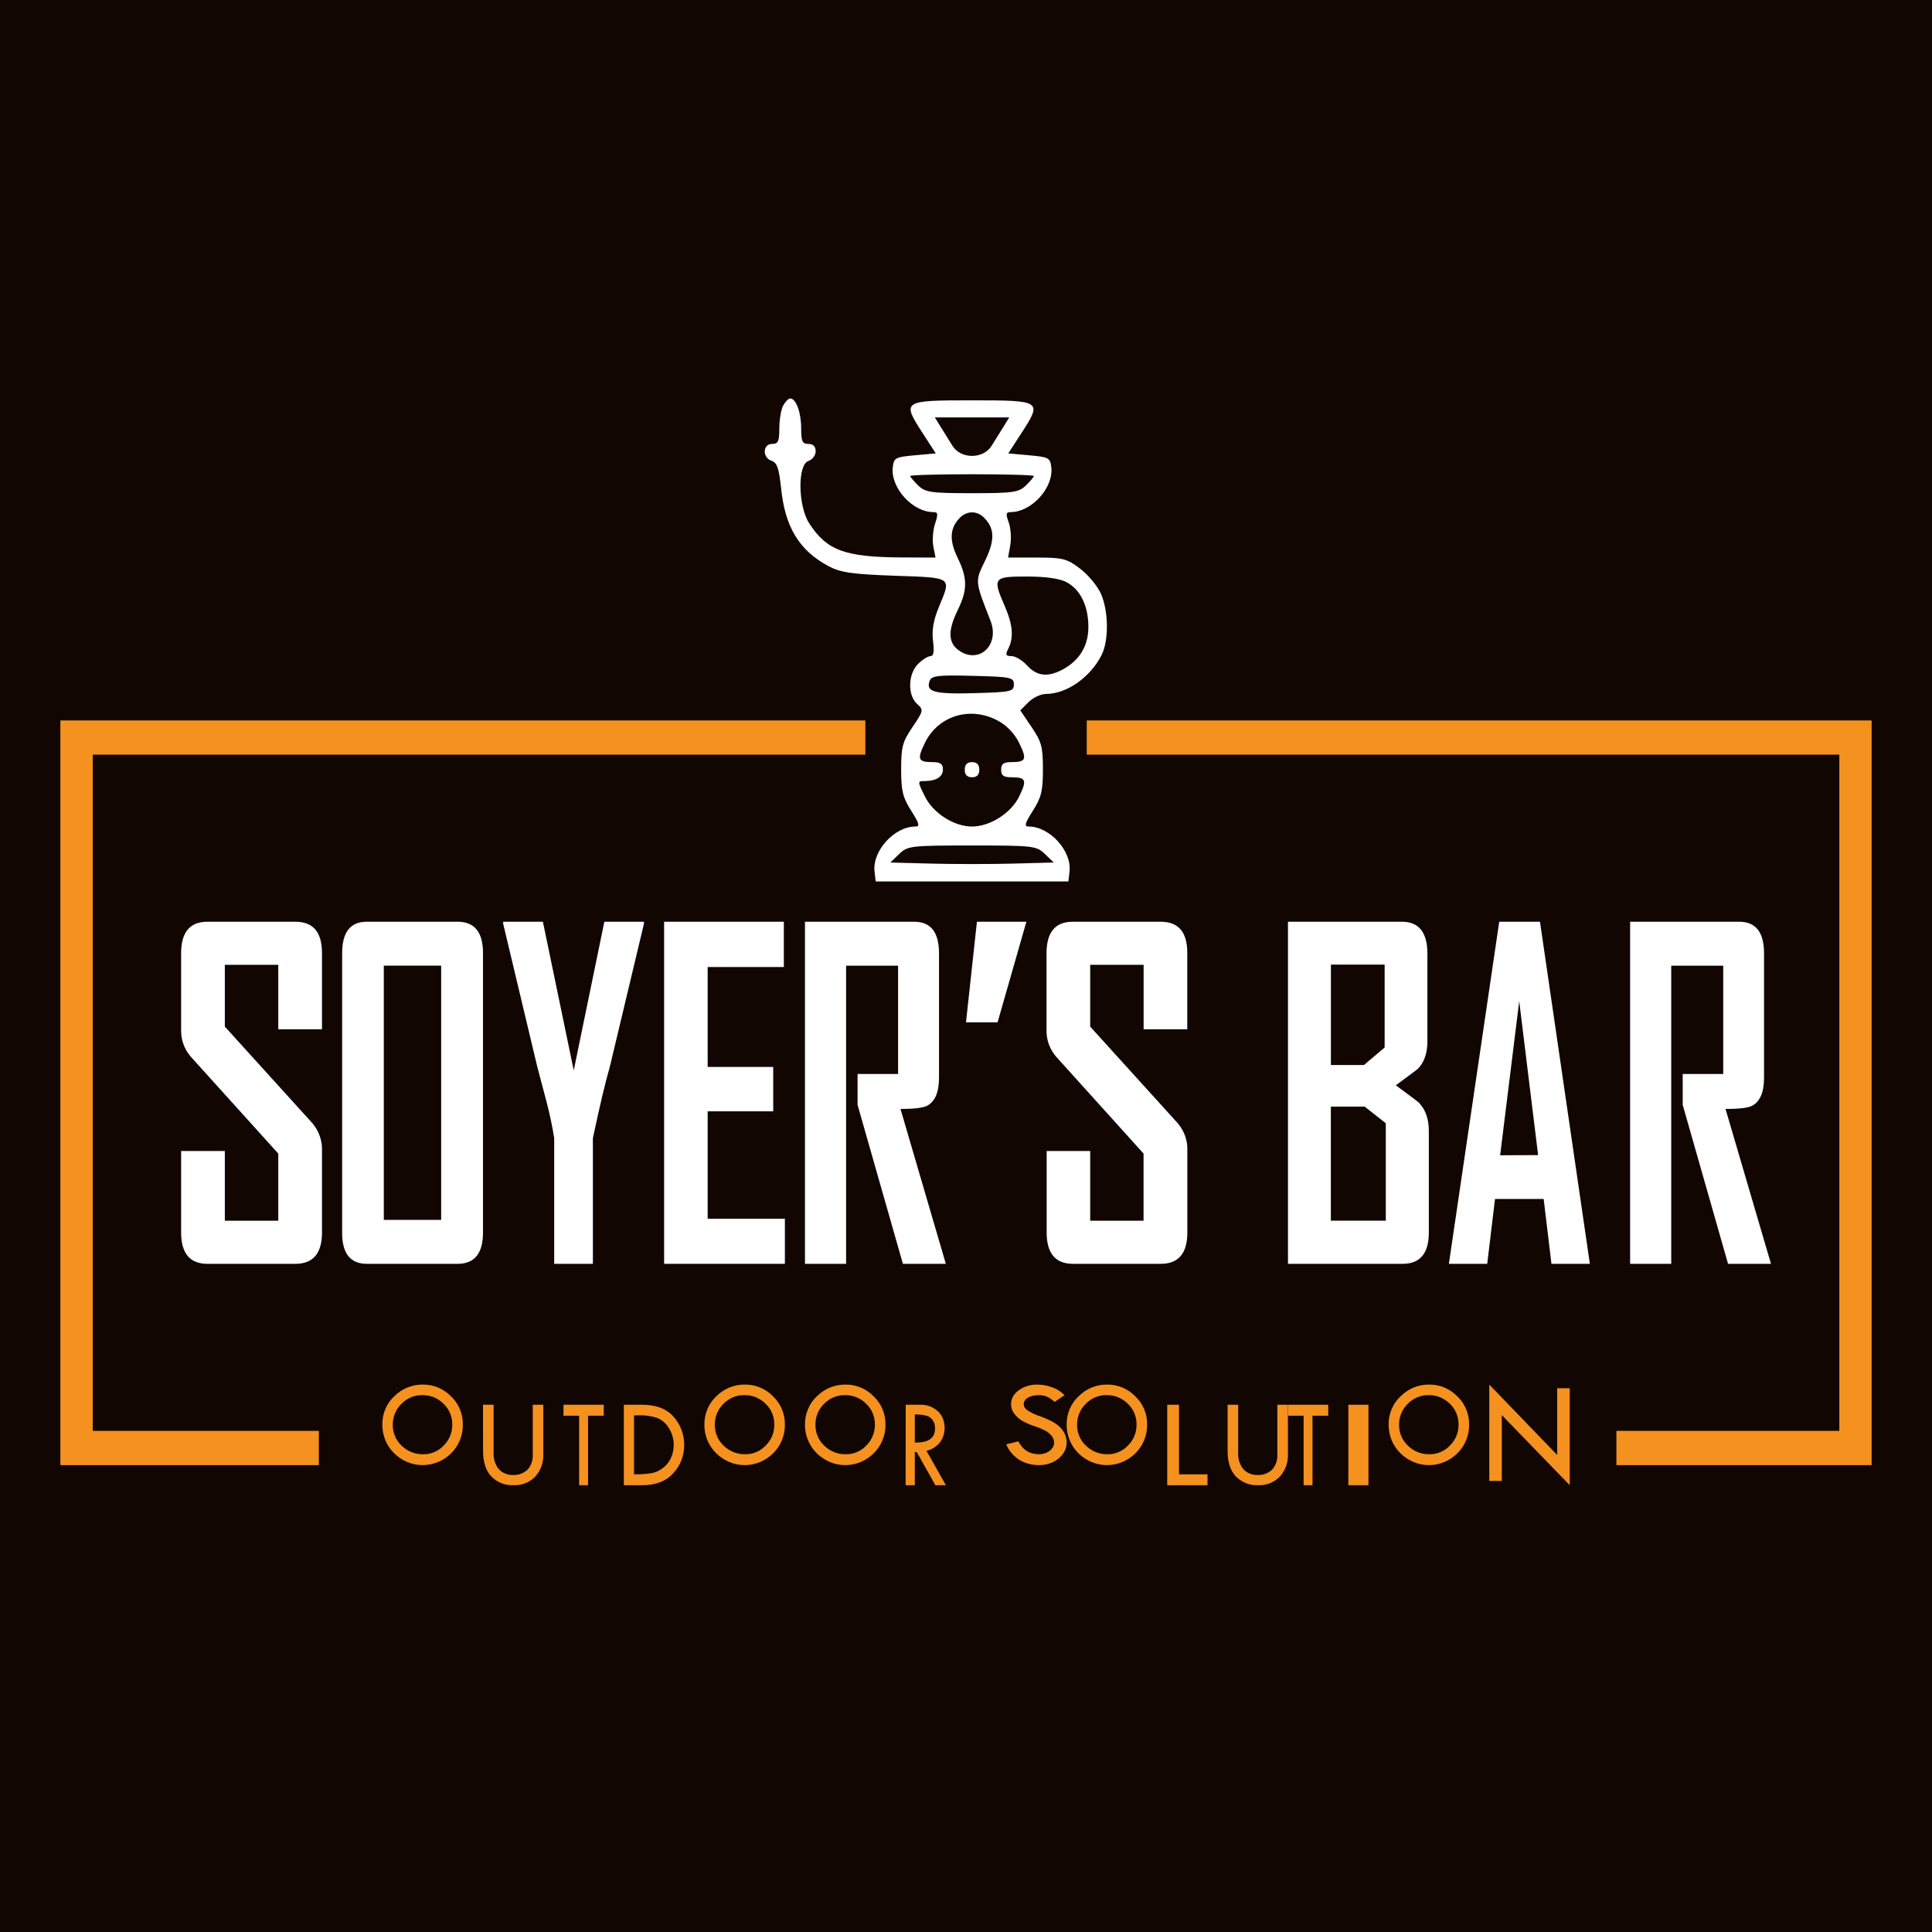
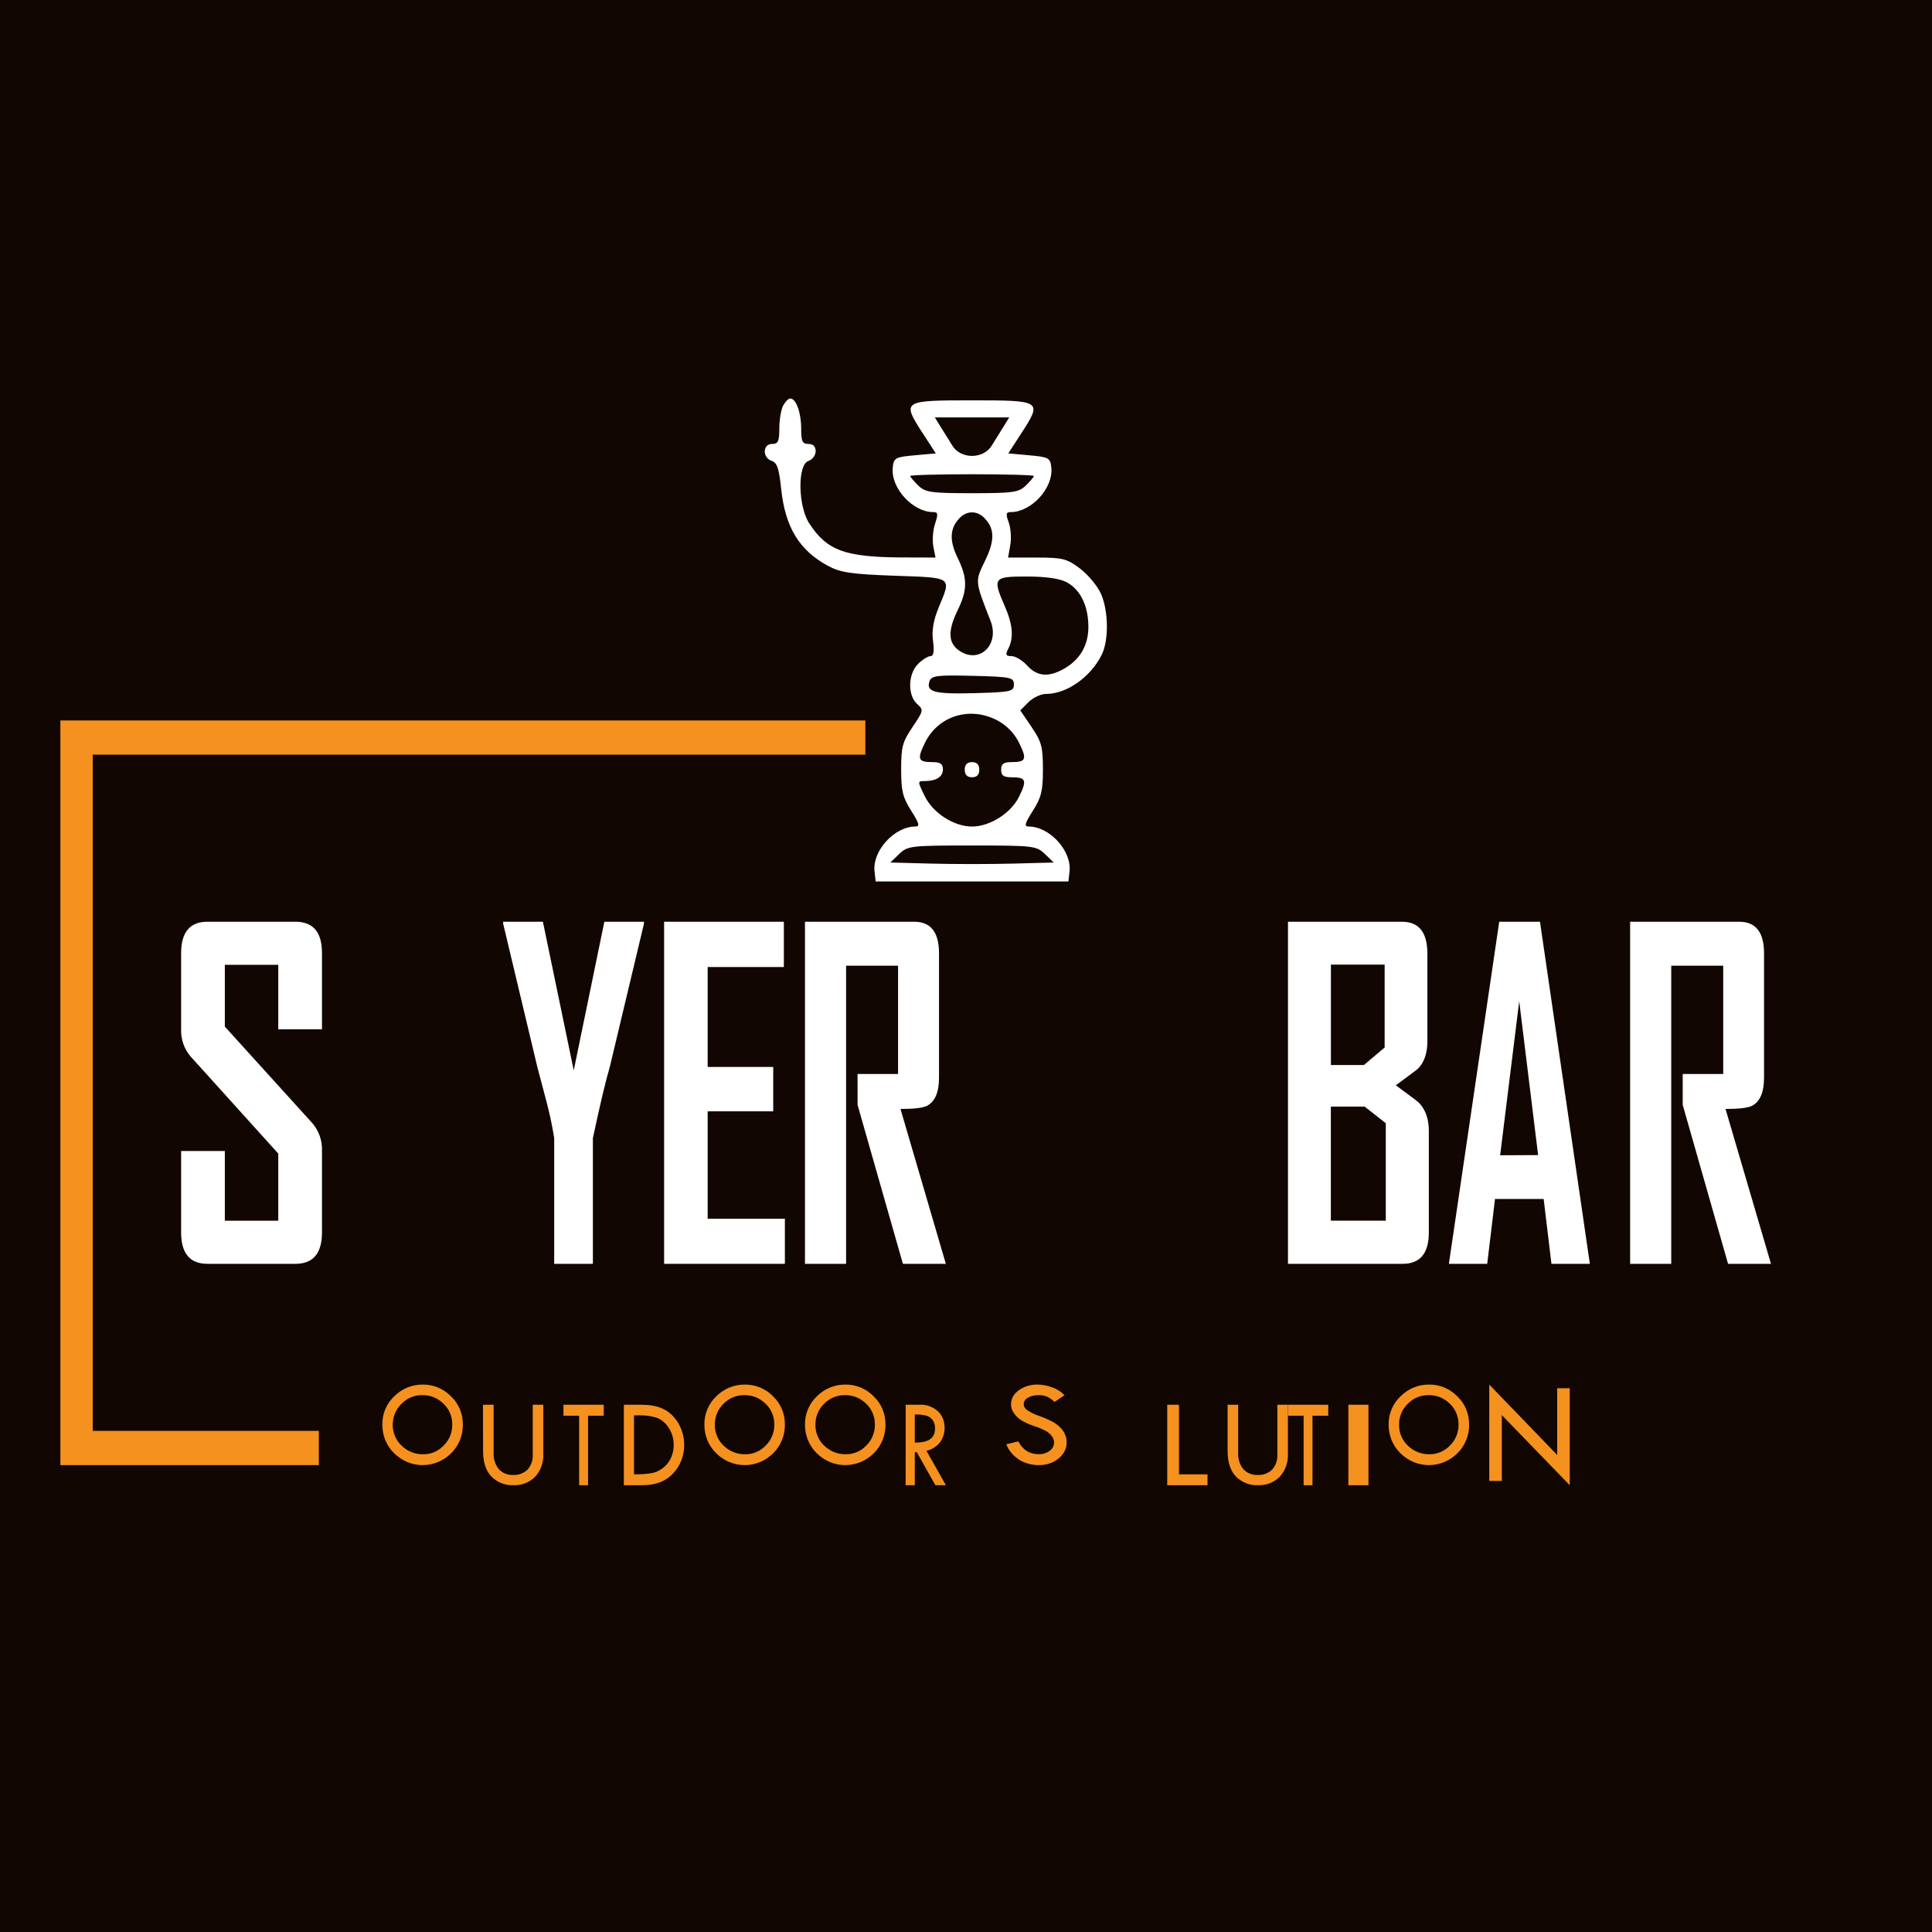
<svg xmlns="http://www.w3.org/2000/svg" width="32" height="32" viewBox="0 0 32 32" fill="none">
  <rect width="32" height="32" fill="#120602" />
  <g clip-path="url(#clip0_730_29)">
    <path d="M1 11.933V24.267H5.281V23.7H1.536V12.5H14.333V11.933H1Z" fill="#F5911E" />
-     <path d="M18 11.933V12.5H30.465V23.7H26.773V24.267H31V11.933H18Z" fill="#F5911E" />
    <path d="M6.333 23.591C6.332 23.503 6.349 23.417 6.383 23.337C6.417 23.257 6.468 23.185 6.53 23.127C6.593 23.064 6.668 23.014 6.749 22.981C6.83 22.948 6.917 22.932 7.005 22.933C7.091 22.932 7.177 22.949 7.257 22.982C7.337 23.016 7.409 23.065 7.471 23.128C7.533 23.187 7.582 23.258 7.616 23.338C7.65 23.418 7.667 23.504 7.666 23.591C7.668 23.68 7.652 23.769 7.618 23.852C7.585 23.934 7.536 24.008 7.473 24.07C7.346 24.196 7.176 24.267 7 24.267C6.824 24.267 6.655 24.196 6.528 24.07C6.465 24.009 6.415 23.934 6.381 23.852C6.348 23.769 6.332 23.68 6.333 23.591ZM7.491 23.599C7.492 23.533 7.48 23.468 7.455 23.408C7.43 23.348 7.393 23.294 7.346 23.25C7.299 23.203 7.244 23.167 7.183 23.142C7.122 23.118 7.057 23.106 6.992 23.108C6.928 23.107 6.865 23.119 6.806 23.144C6.747 23.169 6.693 23.206 6.649 23.252C6.603 23.297 6.566 23.35 6.542 23.41C6.517 23.47 6.505 23.534 6.505 23.599C6.505 23.664 6.517 23.729 6.543 23.788C6.568 23.848 6.605 23.902 6.652 23.945C6.749 24.04 6.878 24.09 7.011 24.087C7.074 24.088 7.136 24.075 7.194 24.051C7.252 24.026 7.305 23.989 7.349 23.942C7.394 23.898 7.43 23.845 7.454 23.786C7.479 23.727 7.491 23.663 7.491 23.599Z" fill="#F5911E" />
    <path d="M8 23.267H8.176V24.06C8.17 24.159 8.2 24.256 8.261 24.333C8.291 24.366 8.328 24.392 8.37 24.408C8.411 24.425 8.455 24.432 8.5 24.43C8.543 24.432 8.587 24.426 8.628 24.41C8.67 24.395 8.707 24.371 8.739 24.341C8.769 24.307 8.792 24.267 8.806 24.224C8.821 24.181 8.827 24.136 8.824 24.091V23.267H8.999V24.079C9.006 24.218 8.958 24.354 8.865 24.458C8.818 24.506 8.762 24.543 8.7 24.567C8.639 24.591 8.572 24.602 8.506 24.599C8.438 24.603 8.371 24.592 8.307 24.567C8.244 24.542 8.187 24.504 8.139 24.456C8.047 24.36 8.001 24.218 8.001 24.031L8 23.267Z" fill="#F5911E" />
    <path d="M9.333 23.267H10V23.449H9.74V24.6H9.592V23.449H9.333V23.267Z" fill="#F5911E" />
    <path d="M10.333 23.267H10.632C10.868 23.267 11.045 23.334 11.16 23.47C11.271 23.594 11.333 23.761 11.333 23.934C11.333 24.02 11.317 24.105 11.287 24.185C11.256 24.265 11.211 24.337 11.154 24.398C11.035 24.533 10.861 24.6 10.634 24.6H10.333V23.267ZM10.501 23.444V24.419H10.511C10.605 24.421 10.7 24.415 10.793 24.4C10.858 24.388 10.919 24.36 10.973 24.32C11.03 24.279 11.077 24.223 11.109 24.157C11.146 24.078 11.163 23.989 11.158 23.901C11.153 23.812 11.125 23.727 11.079 23.654C11.033 23.577 10.966 23.519 10.887 23.486C10.79 23.454 10.688 23.439 10.586 23.442L10.501 23.444Z" fill="#F5911E" />
    <path d="M11.667 23.591C11.666 23.503 11.684 23.417 11.718 23.337C11.752 23.257 11.802 23.185 11.864 23.127C11.927 23.064 12.002 23.014 12.083 22.981C12.164 22.948 12.251 22.932 12.339 22.933C12.425 22.932 12.511 22.949 12.591 22.982C12.671 23.016 12.744 23.065 12.805 23.128C12.867 23.187 12.916 23.258 12.95 23.338C12.984 23.418 13.001 23.504 13 23.591C13.002 23.68 12.986 23.769 12.952 23.851C12.919 23.934 12.87 24.008 12.807 24.07C12.68 24.196 12.511 24.267 12.335 24.267C12.158 24.267 11.989 24.196 11.862 24.07C11.799 24.008 11.749 23.934 11.715 23.852C11.682 23.769 11.665 23.68 11.667 23.591ZM12.825 23.599C12.826 23.533 12.814 23.468 12.789 23.408C12.764 23.348 12.727 23.294 12.68 23.25C12.633 23.203 12.578 23.167 12.517 23.142C12.456 23.118 12.391 23.106 12.326 23.108C12.262 23.107 12.199 23.119 12.14 23.144C12.081 23.169 12.027 23.206 11.982 23.252C11.937 23.297 11.9 23.35 11.876 23.41C11.851 23.47 11.839 23.534 11.84 23.599C11.839 23.664 11.852 23.729 11.877 23.788C11.902 23.848 11.94 23.902 11.986 23.945C12.084 24.04 12.213 24.09 12.346 24.087C12.408 24.088 12.471 24.075 12.529 24.05C12.586 24.026 12.639 23.989 12.683 23.942C12.728 23.898 12.764 23.845 12.789 23.786C12.813 23.727 12.825 23.663 12.825 23.599Z" fill="#F5911E" />
    <path d="M13.333 23.591C13.332 23.503 13.35 23.417 13.384 23.337C13.418 23.257 13.468 23.185 13.53 23.127C13.593 23.064 13.668 23.014 13.749 22.981C13.831 22.948 13.917 22.932 14.005 22.933C14.091 22.932 14.177 22.949 14.257 22.982C14.337 23.016 14.41 23.065 14.471 23.128C14.533 23.187 14.582 23.258 14.616 23.338C14.65 23.418 14.667 23.504 14.666 23.591C14.668 23.68 14.652 23.769 14.618 23.851C14.585 23.934 14.536 24.008 14.473 24.07C14.346 24.196 14.177 24.267 14.001 24.267C13.824 24.267 13.655 24.196 13.528 24.07C13.465 24.008 13.415 23.934 13.382 23.852C13.348 23.769 13.332 23.68 13.333 23.591ZM14.491 23.599C14.492 23.533 14.48 23.468 14.455 23.408C14.43 23.348 14.393 23.294 14.346 23.25C14.299 23.203 14.244 23.167 14.183 23.142C14.122 23.118 14.057 23.106 13.992 23.108C13.928 23.107 13.865 23.119 13.806 23.144C13.747 23.169 13.693 23.206 13.649 23.252C13.603 23.297 13.566 23.35 13.542 23.41C13.517 23.47 13.505 23.534 13.506 23.599C13.505 23.664 13.518 23.729 13.543 23.788C13.568 23.848 13.606 23.902 13.652 23.945C13.75 24.04 13.879 24.09 14.012 24.087C14.074 24.088 14.137 24.075 14.195 24.05C14.252 24.026 14.305 23.989 14.349 23.942C14.394 23.898 14.43 23.845 14.454 23.786C14.479 23.727 14.491 23.663 14.491 23.599Z" fill="#F5911E" />
    <path d="M15.001 23.267H15.241C15.346 23.262 15.449 23.3 15.533 23.374C15.569 23.406 15.597 23.448 15.617 23.495C15.636 23.543 15.646 23.596 15.646 23.649C15.646 23.736 15.62 23.82 15.572 23.886C15.511 23.962 15.431 24.012 15.345 24.03L15.667 24.6H15.493L15.185 24.052H15.152V24.6H15L15.001 23.267ZM15.152 23.428V23.893C15.376 23.898 15.487 23.821 15.487 23.66C15.489 23.609 15.475 23.56 15.448 23.521C15.421 23.484 15.384 23.459 15.344 23.448C15.281 23.433 15.216 23.426 15.152 23.428Z" fill="#F5911E" />
    <path d="M17.631 23.109L17.468 23.22C17.433 23.188 17.394 23.16 17.351 23.137C17.305 23.116 17.252 23.106 17.2 23.109C17.137 23.107 17.076 23.121 17.024 23.151C17.003 23.162 16.986 23.178 16.974 23.197C16.962 23.216 16.956 23.237 16.956 23.258C16.957 23.277 16.962 23.297 16.973 23.314C16.983 23.331 16.998 23.346 17.016 23.358C17.077 23.398 17.144 23.43 17.216 23.454C17.293 23.481 17.366 23.513 17.437 23.55C17.486 23.578 17.529 23.611 17.567 23.649C17.599 23.683 17.625 23.722 17.642 23.763C17.659 23.804 17.667 23.847 17.667 23.89C17.668 23.94 17.656 23.99 17.633 24.036C17.61 24.081 17.576 24.123 17.534 24.157C17.491 24.192 17.441 24.221 17.385 24.239C17.33 24.258 17.27 24.267 17.211 24.267C17.094 24.268 16.98 24.238 16.885 24.181C16.783 24.115 16.707 24.025 16.667 23.922L16.867 23.874C16.941 24.015 17.053 24.086 17.204 24.086C17.271 24.088 17.336 24.068 17.386 24.03C17.41 24.012 17.428 23.991 17.441 23.966C17.454 23.942 17.46 23.915 17.459 23.889C17.458 23.852 17.445 23.817 17.421 23.786C17.396 23.753 17.364 23.725 17.326 23.703C17.269 23.672 17.209 23.647 17.146 23.626C17.08 23.605 17.016 23.578 16.956 23.547C16.912 23.524 16.873 23.495 16.84 23.462C16.81 23.432 16.786 23.399 16.769 23.363C16.754 23.329 16.746 23.294 16.746 23.258C16.746 23.214 16.757 23.171 16.779 23.131C16.801 23.091 16.833 23.056 16.873 23.028C16.959 22.965 17.069 22.931 17.182 22.933C17.266 22.934 17.349 22.949 17.426 22.978C17.507 23.006 17.577 23.051 17.631 23.109Z" fill="#F5911E" />
-     <path d="M17.667 23.591C17.666 23.503 17.684 23.417 17.718 23.337C17.752 23.257 17.802 23.185 17.865 23.127C17.927 23.064 18.002 23.014 18.083 22.981C18.164 22.948 18.251 22.932 18.339 22.933C18.425 22.932 18.511 22.949 18.591 22.982C18.671 23.016 18.743 23.065 18.805 23.128C18.867 23.187 18.916 23.258 18.95 23.338C18.984 23.418 19.001 23.504 19 23.591C19.002 23.68 18.985 23.769 18.952 23.851C18.919 23.934 18.869 24.008 18.807 24.07C18.68 24.196 18.511 24.267 18.334 24.267C18.158 24.267 17.989 24.196 17.861 24.07C17.799 24.008 17.749 23.934 17.716 23.852C17.682 23.769 17.666 23.68 17.667 23.591ZM18.825 23.599C18.826 23.533 18.814 23.468 18.789 23.408C18.764 23.348 18.727 23.294 18.68 23.25C18.633 23.203 18.578 23.167 18.517 23.142C18.456 23.118 18.391 23.106 18.325 23.108C18.262 23.107 18.199 23.119 18.14 23.144C18.081 23.169 18.028 23.206 17.983 23.252C17.937 23.297 17.901 23.35 17.876 23.41C17.851 23.469 17.839 23.534 17.84 23.599C17.839 23.664 17.852 23.729 17.877 23.788C17.902 23.848 17.939 23.902 17.986 23.945C18.084 24.04 18.212 24.09 18.346 24.087C18.408 24.088 18.47 24.075 18.528 24.05C18.586 24.026 18.639 23.989 18.683 23.942C18.728 23.898 18.764 23.845 18.788 23.786C18.813 23.727 18.825 23.663 18.825 23.599Z" fill="#F5911E" />
    <path d="M19.333 23.267H19.528V24.42H20V24.6H19.333V23.267Z" fill="#F5911E" />
    <path d="M20.333 23.267H20.508V24.06C20.502 24.159 20.532 24.256 20.593 24.333C20.623 24.366 20.66 24.392 20.702 24.408C20.743 24.425 20.788 24.432 20.832 24.43C20.876 24.432 20.92 24.426 20.961 24.41C21.002 24.395 21.04 24.371 21.071 24.341C21.101 24.307 21.124 24.267 21.139 24.224C21.153 24.181 21.159 24.136 21.157 24.091V23.267H21.332V24.079C21.339 24.218 21.291 24.354 21.198 24.458C21.151 24.505 21.095 24.543 21.033 24.567C20.971 24.591 20.905 24.602 20.838 24.599C20.77 24.603 20.703 24.592 20.64 24.567C20.576 24.542 20.519 24.504 20.471 24.456C20.379 24.36 20.333 24.218 20.333 24.031V23.267Z" fill="#F5911E" />
    <path d="M21.333 23.267H22V23.449H21.739V24.6H21.592V23.449H21.333V23.267Z" fill="#F5911E" />
    <path d="M22.333 23.267H22.666V24.6H22.333V23.267Z" fill="#F5911E" />
    <path d="M23 23.591C22.999 23.503 23.017 23.417 23.051 23.337C23.085 23.257 23.135 23.185 23.198 23.127C23.261 23.064 23.335 23.014 23.416 22.981C23.497 22.948 23.584 22.932 23.672 22.933C23.758 22.932 23.844 22.949 23.924 22.982C24.004 23.016 24.076 23.065 24.138 23.128C24.2 23.187 24.249 23.258 24.283 23.338C24.317 23.418 24.334 23.504 24.333 23.591C24.335 23.68 24.319 23.769 24.285 23.851C24.252 23.934 24.203 24.008 24.14 24.07C24.013 24.196 23.843 24.267 23.667 24.267C23.491 24.267 23.322 24.196 23.195 24.07C23.132 24.008 23.082 23.934 23.049 23.852C23.015 23.769 22.999 23.68 23 23.591ZM24.158 23.599C24.159 23.533 24.147 23.468 24.122 23.408C24.097 23.348 24.06 23.294 24.014 23.25C23.966 23.203 23.91 23.167 23.85 23.142C23.789 23.118 23.724 23.106 23.658 23.108C23.595 23.107 23.532 23.119 23.473 23.144C23.414 23.169 23.361 23.206 23.316 23.252C23.27 23.297 23.234 23.35 23.209 23.41C23.184 23.469 23.172 23.534 23.173 23.599C23.172 23.664 23.184 23.729 23.21 23.788C23.235 23.848 23.273 23.902 23.319 23.945C23.416 24.04 23.546 24.09 23.678 24.087C23.741 24.088 23.803 24.075 23.861 24.05C23.919 24.026 23.972 23.989 24.016 23.942C24.061 23.898 24.097 23.845 24.122 23.786C24.146 23.727 24.158 23.663 24.158 23.599Z" fill="#F5911E" />
    <path d="M24.667 22.933L25.792 24.099V22.994H26V24.6L24.875 23.439V24.529H24.667V22.933Z" fill="#F5911E" />
    <path d="M5.333 20.414C5.333 20.76 5.186 20.933 4.893 20.933H3.437C3.146 20.933 3 20.76 3 20.414V19.064H3.724V20.219H4.609V19.107L3.158 17.5C3.05 17.375 2.994 17.213 3 17.048V15.788C3 15.44 3.146 15.266 3.437 15.267H4.893C5.186 15.267 5.332 15.438 5.333 15.781V17.048H4.609V15.98H3.724V17.004L5.175 18.605C5.284 18.733 5.34 18.897 5.333 19.064V20.414Z" fill="white" />
-     <path d="M8 20.414C8 20.76 7.86 20.933 7.58 20.933H6.076C5.802 20.933 5.665 20.76 5.667 20.414V15.788C5.667 15.44 5.803 15.266 6.076 15.267H7.58C7.86 15.267 8.001 15.441 8 15.788V20.414ZM7.307 20.205V15.994H6.357V20.205H7.307Z" fill="white" />
    <path d="M10.666 15.299L10.101 17.668C10.032 17.902 9.938 18.296 9.82 18.852V20.933H9.179V18.849C9.147 18.648 9.105 18.448 9.053 18.252C8.957 17.892 8.905 17.696 8.898 17.665L8.334 15.299C8.333 15.289 8.333 15.277 8.334 15.267H8.992L9.503 17.729L10.01 15.267H10.666V15.299Z" fill="white" />
    <path d="M13 20.933H11V15.267H12.983V16.017H11.721V17.672H12.807V18.407H11.721V20.186H13V20.933Z" fill="white" />
    <path d="M15.666 20.933H14.955L14.204 18.3V17.789H14.875V15.995H14.014V20.933H13.333V15.267H15.142C15.416 15.267 15.553 15.441 15.553 15.789V17.85C15.553 18.089 15.488 18.243 15.358 18.314C15.288 18.35 15.14 18.368 14.915 18.368L15.666 20.933Z" fill="white" />
-     <path d="M17 15.267L16.523 16.933H16L16.181 15.267H17Z" fill="white" />
-     <path d="M19.666 20.414C19.666 20.76 19.519 20.933 19.226 20.933H17.772C17.482 20.933 17.336 20.76 17.336 20.414V19.064H18.057V20.219H18.941V19.107L17.491 17.5C17.384 17.375 17.327 17.213 17.334 17.048V15.788C17.334 15.44 17.479 15.266 17.769 15.267H19.226C19.518 15.267 19.665 15.438 19.665 15.781V17.048H18.942V15.98H18.057V17.004L19.508 18.605C19.617 18.733 19.674 18.897 19.666 19.065V20.414Z" fill="white" />
    <path d="M23.666 20.414C23.666 20.76 23.521 20.933 23.232 20.933H21.333V15.267H23.22C23.5 15.267 23.64 15.441 23.642 15.789V17.248C23.642 17.441 23.591 17.591 23.49 17.697C23.476 17.712 23.352 17.805 23.119 17.976C23.361 18.153 23.488 18.249 23.503 18.266C23.612 18.38 23.666 18.535 23.666 18.733V20.414ZM22.934 17.35V15.977H22.044V17.64H22.591L22.934 17.35ZM22.953 20.218V18.604L22.603 18.329H22.043V20.218L22.953 20.218Z" fill="white" />
    <path d="M26.333 20.933H25.697L25.568 19.859H24.762L24.633 20.933H24V20.919L24.832 15.267H25.507L26.333 20.933ZM25.476 19.132L25.163 16.582L24.847 19.135L25.476 19.132Z" fill="white" />
    <path d="M29.333 20.933H28.622L27.871 18.3V17.789H28.542V15.995H27.681V20.933H27V15.267H28.807C29.081 15.267 29.218 15.441 29.218 15.789V17.85C29.218 18.089 29.153 18.243 29.023 18.314C28.953 18.35 28.805 18.368 28.58 18.368L29.333 20.933Z" fill="white" />
    <path fill-rule="evenodd" clip-rule="evenodd" d="M12.97 6.721C12.936 6.788 12.908 6.957 12.908 7.098C12.908 7.311 12.888 7.353 12.788 7.353C12.631 7.353 12.625 7.582 12.781 7.633C12.871 7.663 12.903 7.758 12.938 8.092C13.004 8.732 13.238 9.117 13.721 9.376C13.921 9.483 14.11 9.511 14.82 9.536C15.787 9.57 15.759 9.55 15.55 10.056C15.46 10.274 15.431 10.441 15.454 10.617C15.476 10.79 15.464 10.867 15.413 10.867C15.373 10.867 15.28 10.924 15.208 10.995C15.039 11.158 15.03 11.516 15.19 11.66C15.3 11.758 15.298 11.769 15.115 12.041C14.948 12.287 14.926 12.37 14.926 12.743C14.926 13.1 14.952 13.207 15.092 13.428C15.226 13.639 15.24 13.69 15.161 13.69C14.814 13.69 14.448 14.092 14.485 14.432L14.504 14.6H16.1H17.696L17.715 14.432C17.752 14.092 17.386 13.69 17.038 13.69C16.96 13.69 16.974 13.639 17.108 13.428C17.248 13.207 17.274 13.1 17.274 12.743C17.274 12.371 17.252 12.287 17.087 12.043L16.899 11.766L17.035 11.63C17.11 11.555 17.24 11.494 17.324 11.494C17.667 11.494 18.061 11.218 18.247 10.847C18.368 10.605 18.361 10.112 18.233 9.83C18.175 9.702 18.019 9.516 17.887 9.416C17.671 9.253 17.601 9.235 17.172 9.235H16.697L16.733 9.031C16.754 8.918 16.742 8.749 16.708 8.654C16.656 8.512 16.661 8.482 16.74 8.482C17.085 8.482 17.451 8.08 17.413 7.741C17.396 7.584 17.37 7.57 17.047 7.541L16.7 7.51L16.916 7.177C17.265 6.638 17.256 6.631 16.1 6.631C14.944 6.631 14.935 6.638 15.284 7.177L15.5 7.51L15.152 7.541C14.829 7.57 14.804 7.584 14.787 7.741C14.749 8.079 15.115 8.482 15.459 8.482C15.536 8.482 15.541 8.514 15.488 8.674C15.452 8.779 15.44 8.948 15.459 9.05L15.495 9.235L14.939 9.233C13.996 9.228 13.697 9.119 13.405 8.671C13.216 8.383 13.207 7.696 13.39 7.635C13.456 7.613 13.51 7.541 13.51 7.474C13.51 7.395 13.469 7.353 13.39 7.353C13.289 7.353 13.27 7.311 13.27 7.098C13.27 6.832 13.185 6.6 13.089 6.6C13.058 6.6 13.005 6.655 12.97 6.721ZM16.619 7.071C16.565 7.157 16.478 7.298 16.424 7.384C16.286 7.607 15.914 7.607 15.776 7.384C15.722 7.298 15.635 7.157 15.581 7.071L15.484 6.914H16.1H16.716L16.619 7.071ZM17.124 7.884C17.124 7.9 17.064 7.97 16.992 8.041C16.874 8.155 16.782 8.169 16.1 8.169C15.418 8.169 15.326 8.155 15.208 8.041C15.136 7.97 15.076 7.9 15.076 7.884C15.076 7.868 15.537 7.855 16.1 7.855C16.663 7.855 17.124 7.868 17.124 7.884ZM16.306 8.581C16.477 8.758 16.479 8.952 16.315 9.289C16.147 9.634 16.146 9.618 16.406 10.282C16.562 10.679 16.222 11.005 15.889 10.778C15.703 10.651 15.695 10.448 15.863 10.105C16.026 9.772 16.026 9.577 15.863 9.243C15.721 8.953 15.73 8.751 15.893 8.581C16.014 8.455 16.186 8.455 16.306 8.581ZM17.668 9.644C17.896 9.767 18.027 10.037 18.027 10.384C18.027 10.697 17.882 10.937 17.603 11.088C17.356 11.221 17.174 11.201 17.012 11.022C16.934 10.937 16.818 10.867 16.754 10.867C16.658 10.867 16.648 10.846 16.7 10.745C16.793 10.563 16.776 10.347 16.643 10.042C16.437 9.569 16.452 9.549 17.006 9.549C17.322 9.549 17.553 9.582 17.668 9.644ZM16.793 11.337C16.793 11.454 16.747 11.464 16.135 11.481C15.469 11.499 15.331 11.46 15.398 11.277C15.43 11.191 15.537 11.179 16.114 11.194C16.747 11.21 16.793 11.22 16.793 11.337ZM16.523 11.934C16.674 12.014 16.804 12.149 16.879 12.303C17.014 12.577 16.995 12.623 16.752 12.623C16.622 12.623 16.582 12.653 16.582 12.749C16.582 12.845 16.622 12.874 16.752 12.874C16.995 12.874 17.014 12.921 16.879 13.195C16.746 13.468 16.396 13.69 16.1 13.69C15.8 13.69 15.454 13.468 15.317 13.187C15.197 12.942 15.196 12.937 15.311 12.937C15.507 12.937 15.618 12.867 15.618 12.742C15.618 12.654 15.575 12.623 15.447 12.623C15.205 12.623 15.186 12.577 15.32 12.303C15.54 11.854 16.068 11.692 16.523 11.934ZM15.979 12.749C15.979 12.833 16.02 12.874 16.1 12.874C16.18 12.874 16.22 12.833 16.22 12.749C16.22 12.665 16.18 12.623 16.1 12.623C16.02 12.623 15.979 12.665 15.979 12.749ZM17.307 14.145L17.453 14.286L16.776 14.304C16.404 14.314 15.796 14.314 15.424 14.304L14.747 14.286L14.893 14.145C15.033 14.01 15.083 14.004 16.1 14.004C17.117 14.004 17.167 14.01 17.307 14.145Z" fill="white" />
  </g>
  <defs>
    <clipPath id="clip0_730_29">
      <rect width="30" height="18" fill="white" transform="translate(1 6.6)" />
    </clipPath>
  </defs>
</svg>